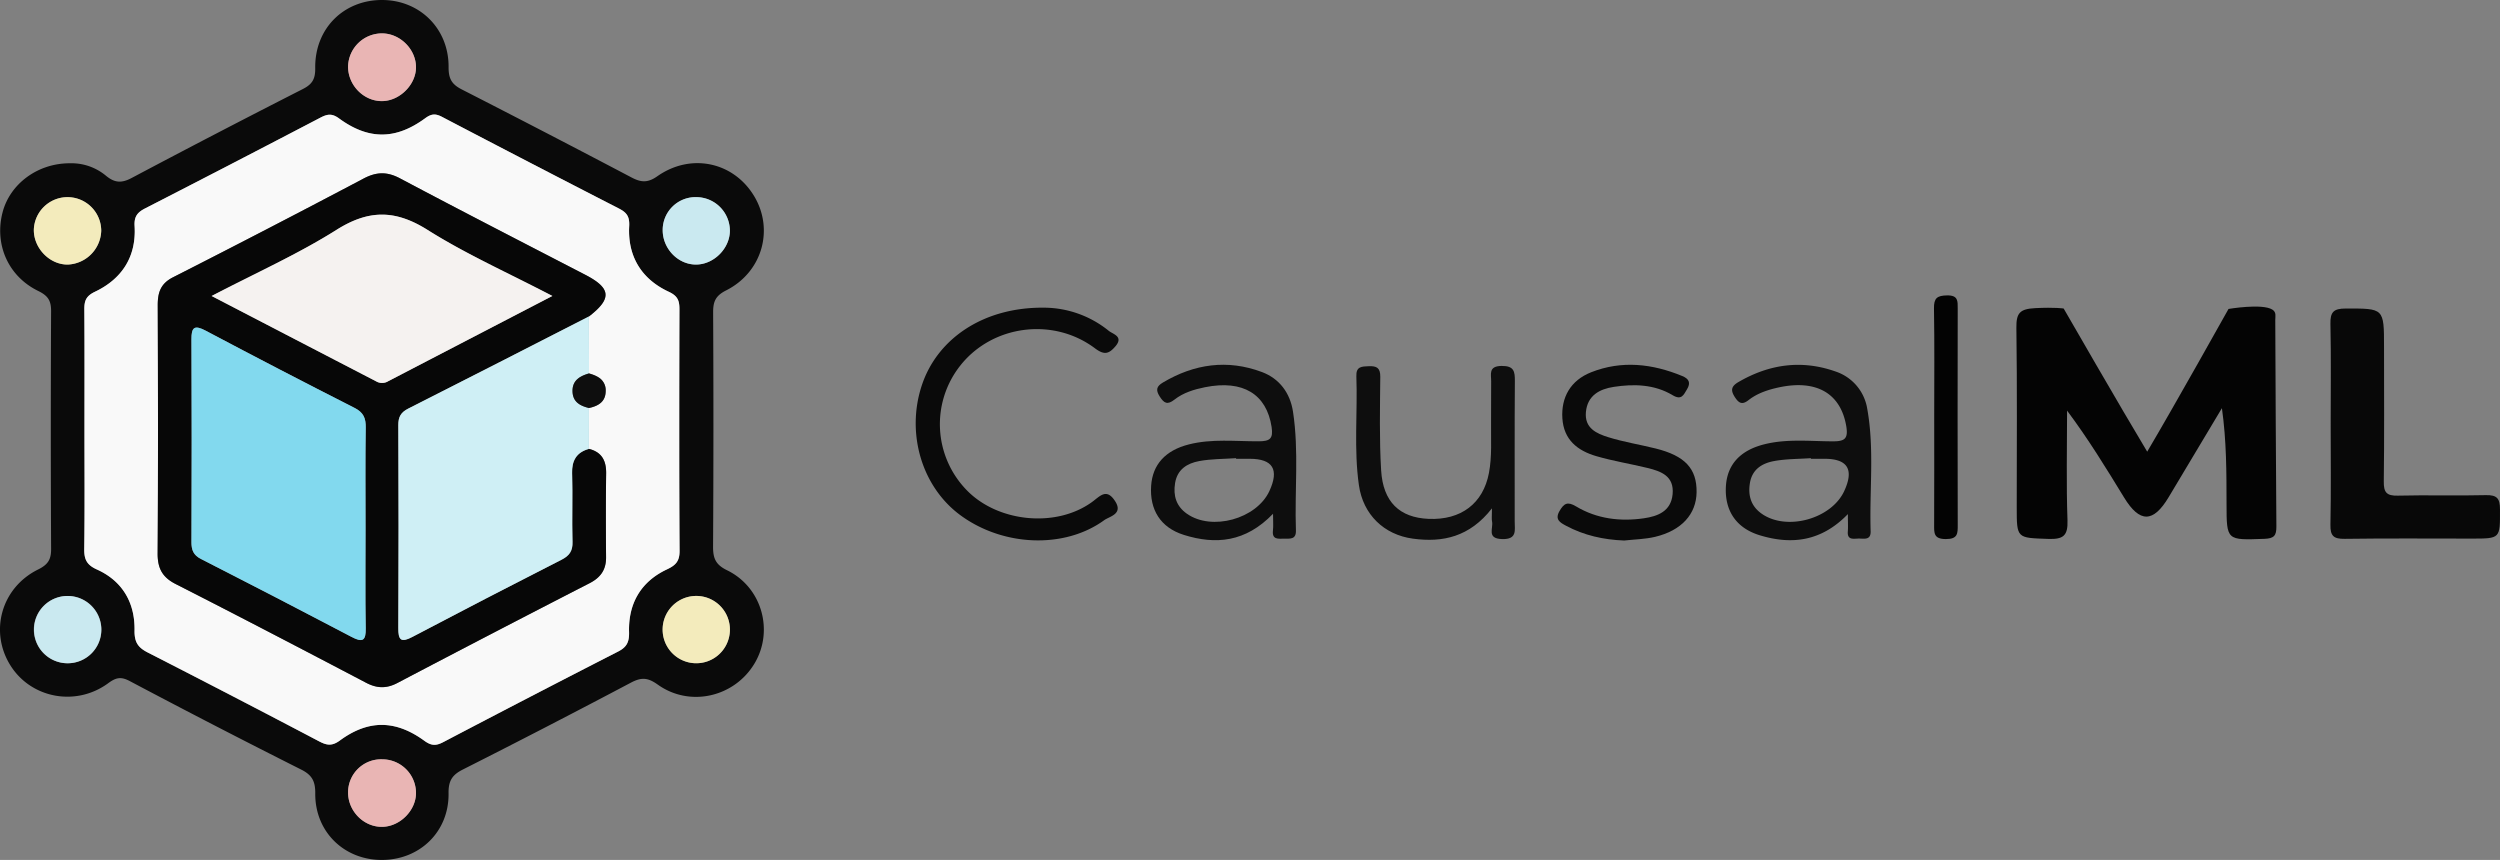
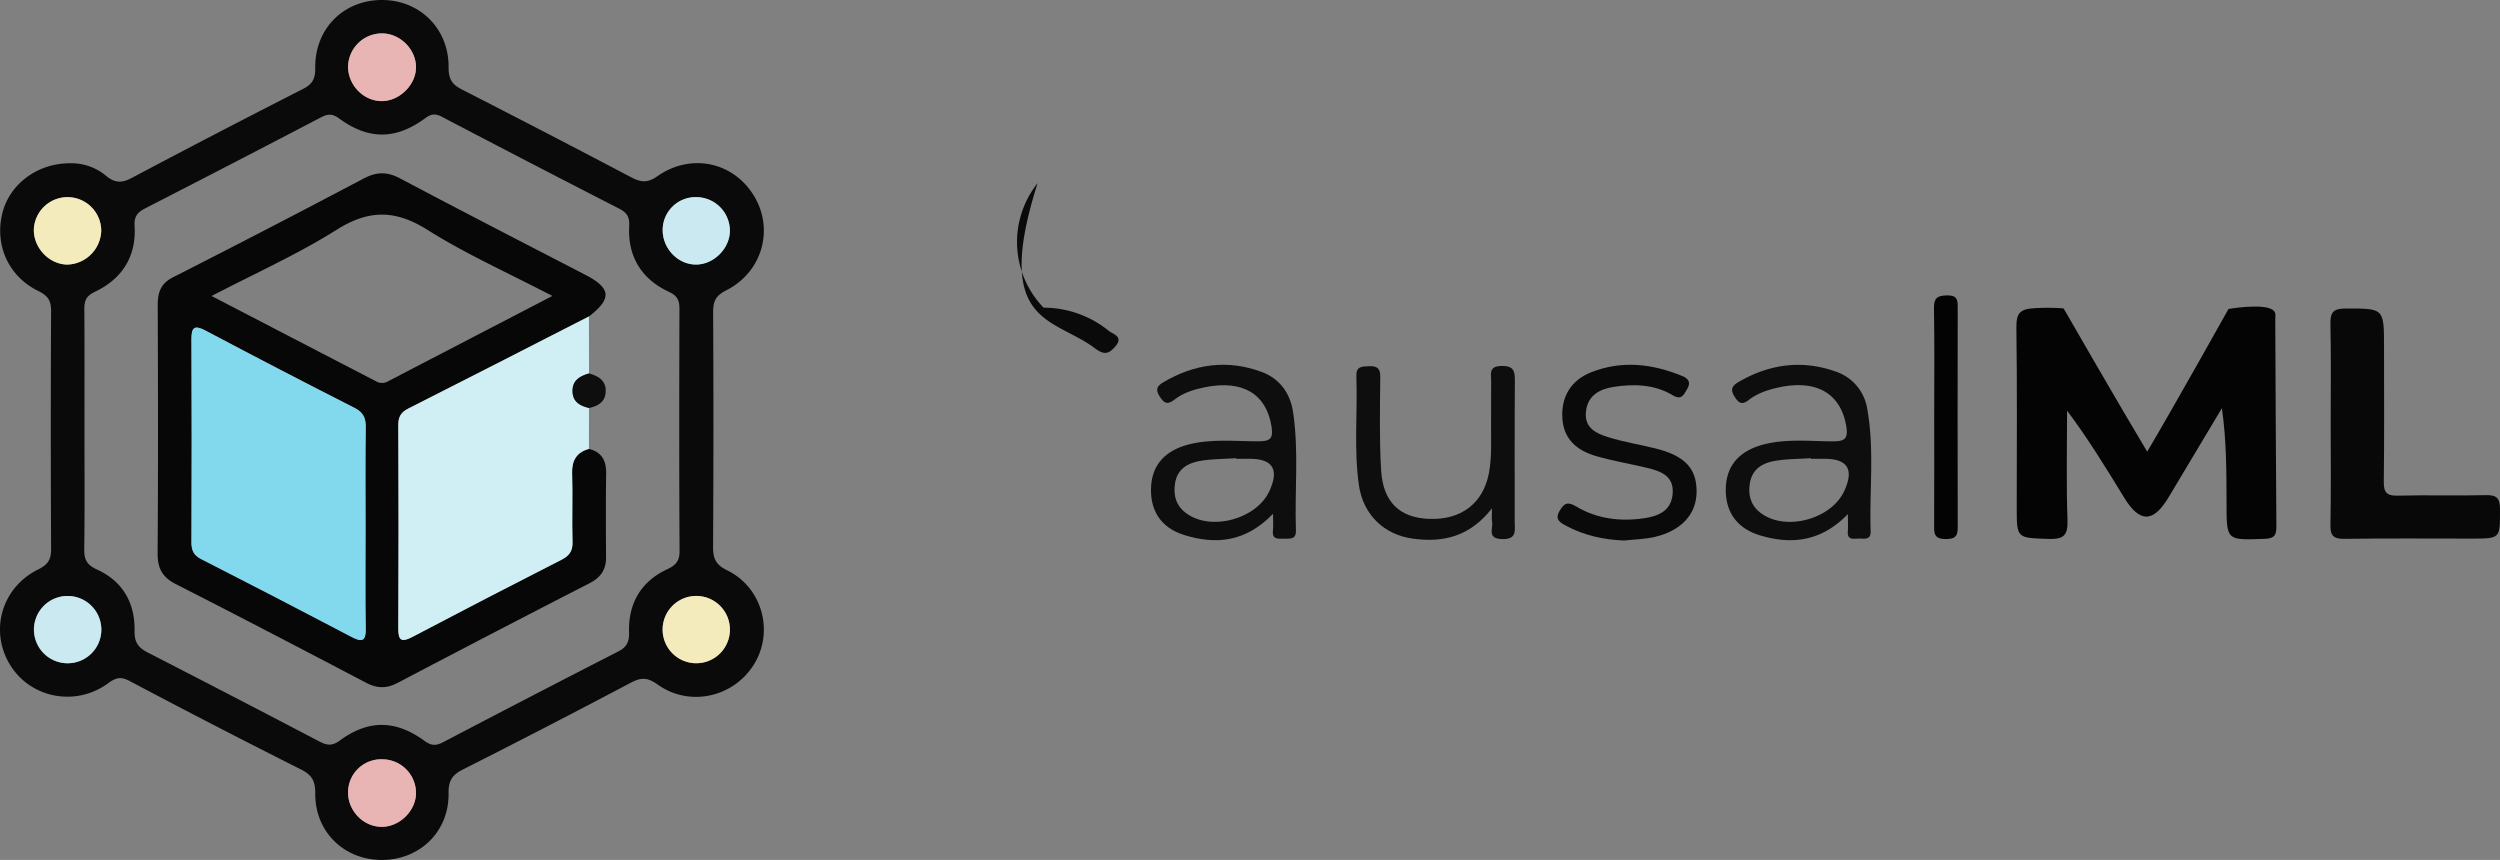
<svg xmlns="http://www.w3.org/2000/svg" id="Layer_1" data-name="Layer 1" viewBox="15.866 16.744 1168.268 401.86">
  <rect x="15.866" y="16.744" width="1168.268" height="401.86" fill="#808080" stroke="none" />
  <defs>
    <style>.cls-1{fill:none;}.cls-2{fill:#0a0a0a;}.cls-3{fill:#040404;}.cls-4{fill:#080808;}.cls-5{fill:#0e0e0e;}.cls-6{fill:#030303;}.cls-7{fill:#f9f9f9;}.cls-8{fill:#e9b5b4;}.cls-9{fill:#cae9f0;}.cls-10{fill:#f3ebbc;}.cls-11{fill:#070707;}.cls-12{fill:#cfeff5;}.cls-13{fill:#82d9ee;}.cls-14{fill:#f5f2f0;}</style>
  </defs>
  <path class="cls-1" d="M868.503,231.144q-3.194-.003-6.388-0l-.021-.291c-5.757.408-11.61.31-17.245,1.367-5.518,1.034-10.183,3.796-11.233,10.273-.964,5.947.571,10.856,5.543,14.34,11.665,8.173,32.486,2.402,38.51-10.577C882.356,236.156,879.323,231.154,868.503,231.144Z" />
  <path class="cls-1" d="M292.847,191.797c-.559-.202-1.139-.383-1.732-.55q-.008-4.432-.015-8.865.007,4.432.015,8.865C291.708,191.414,292.288,191.595,292.847,191.797Z" />
-   <path class="cls-1" d="M599.886,231.144q-3.194-.003-6.388-0l-.021-.291c-5.758.407-11.61.31-17.246,1.365-5.517,1.033-10.184,3.792-11.238,10.269-.967,5.947.568,10.858,5.537,14.343,11.655,8.176,32.487,2.405,38.514-10.57C613.733,236.163,610.699,231.154,599.886,231.144Z" />
  <path class="cls-2" d="M355.622,283.229c-5.411-2.63-6.564-5.664-6.533-11.079q.315-54.646.031-109.296c-.02-4.956.928-7.816,6.057-10.4,16.996-8.563,22.511-28.607,13.017-44.211-9.623-15.818-29.441-20.157-45.15-9.14-4.605,3.23-7.698,2.862-12.112.54q-39.523-20.795-79.293-41.117c-4.754-2.414-6.18-5.102-6.145-10.437.118-17.943-13.425-31.265-30.964-31.345-18.051-.082-31.605,13.338-31.357,31.804.067,5.002-1.278,7.502-5.734,9.771Q117.233,78.791,77.37,99.923c-4.707,2.498-7.913,2.308-12.007-1.073a25.203,25.203,0,0,0-16.796-5.806c-15.155-.054-28.068,9.686-31.506,22.969-3.845,14.859,2.514,29.791,16.681,36.706,4.681,2.285,6.028,4.621,6.003,9.503q-.281,55.558.01,111.117c.028,4.98-1.586,7.311-6.102,9.542-17.209,8.504-22.855,29.074-12.847,44.92,9.653,15.285,30.536,19.256,45.572,8.25,3.598-2.634,5.873-3.288,10.119-1.039q39.87,21.12,80.189,41.393c5.102,2.569,6.553,5.546,6.507,11.148-.146,17.899,13.504,31.11,31.195,31.049,17.745-.062,31.358-13.286,31.096-31.164-.084-5.733,1.631-8.545,6.626-11.068q39.461-19.932,78.547-40.595c4.915-2.607,7.899-2.456,12.577.884,15.027,10.727,35.809,5.85,45.22-9.861C377.587,311.553,371.947,291.164,355.622,283.229Zm-14.32-174.364a15.757,15.757,0,0,1,15.644,15.506c.088,8.197-7.149,15.715-15.397,15.993-8.604.29-16.082-7.289-16.007-16.223A15.369,15.369,0,0,1,341.302,108.865ZM194.569,32.35c8.384.134,15.681,7.478,15.696,15.798.015,8.099-7.524,15.691-15.729,15.841-8.682.159-16.162-7.482-16.012-16.356A15.886,15.886,0,0,1,194.569,32.35ZM31.68,123.946a15.754,15.754,0,0,1,31.493.613,16.321,16.321,0,0,1-15.59,15.817C39.069,140.502,31.492,132.674,31.68,123.946Zm15.96,202.741a15.722,15.722,0,1,1,.052-31.439,15.72,15.72,0,0,1-.052,31.439Zm146.836,76.444c-8.742.119-16.169-7.532-15.951-16.435a15.471,15.471,0,0,1,16.111-15.116,15.79,15.79,0,0,1,15.632,15.751C210.249,395.518,202.753,403.018,194.476,403.131Zm115.352-91.073c.128,4.688-1.047,7.076-5.087,9.145q-40.966,20.976-81.731,42.34c-3.414,1.79-5.567,1.753-8.855-.638-13.457-9.787-26.129-9.91-39.444-.133-3.751,2.754-6.182,2.261-9.7.419q-39.966-20.926-80.101-41.529c-4.608-2.353-6.264-4.861-6.172-10.37.215-12.83-5.59-23.019-17.591-28.423-4.749-2.138-5.979-4.713-5.911-9.552.261-18.511.105-37.027.105-55.541,0-18.818.078-37.636-.062-56.453-.03-4.006.777-6.249,4.983-8.249,12.673-6.025,19.346-16.468,18.498-30.679-.27-4.522,1.347-6.435,4.979-8.297q40.955-20.995,81.741-42.314c3.219-1.681,5.379-2.23,8.829.298,13.768,10.086,26.459,10.015,40.186-.037,2.965-2.171,4.824-2.321,7.979-.667q41.163,21.578,82.532,42.763c3.605,1.85,5.137,3.631,4.886,8.273-.763,14.073,5.698,24.726,18.487,30.675,4.237,1.971,5.001,4.2,4.99,8.206-.104,37.635-.16,75.271.061,112.905.028,4.781-1.798,6.697-5.872,8.607C315.316,288.548,309.466,298.801,309.828,312.057Zm30.677,14.605a15.723,15.723,0,0,1,.903-31.428,15.723,15.723,0,1,1-.903,31.428Z" />
  <path class="cls-3" d="M1077.731,161.409c-4.805-2.967-20.458-.293-20.458-.293s-25.494,45.604-38.003,66.699c-11.789-19.541-39.04-66.898-39.04-66.898s-3.983-.651-13.219-.183c-7.311.371-8.969,2.303-8.871,9.274.393,27.929.162,55.866.162,83.8 0,14.644.013,14.264,14.744,14.777,6.963.243,9.239-1.426,8.976-8.755-.611-17.049-.195-34.134-.195-51.205,9.993,13.379,18.328,27.003,26.657,40.631,7.287,11.923,13.611,11.868,20.816-.18q12.437-20.798,24.886-41.59c2.158,15.311,2.144,30.048,2.162,44.784.021,17.122.027,16.936,17.694,16.279,4.443-.165,5.636-1.439,5.597-5.743-.285-32.183-.334-64.368-.516-96.553C1079.114,164.589,1079.745,162.653,1077.731,161.409Z" />
  <path class="cls-4" d="M1184.129,254.79c-.011-5.107-1.37-6.797-6.633-6.662-13.693.351-27.408-.113-41.102.236-5.21.133-6.635-1.466-6.568-6.59.273-20.951.113-41.908.113-62.862-0-18.275 0-18.005-17.925-17.992-5.729.004-7.24,1.705-7.12,7.219.337,15.481.117,30.974.117,46.462 0,15.792.206,31.588-.116,47.373-.107,5.225,1.509,6.65,6.672,6.575,19.788-.286,39.584-.116,59.376-.116C1184.414,268.433,1184.16,268.433,1184.129,254.79Z" />
-   <path class="cls-2" d="M527.548,179.505c4.29,3.213,6.419,2.713,9.505-.855,4.059-4.693-1.143-5.748-3.054-7.307A48.398,48.398,0,0,0,503.538,160.519c-28.152-.213-49.737,14.496-56.933,36.392-7.35,22.368.021,47.237,17.933,60.5,19.877,14.718,48.662,15.977,67.314,2.429,2.489-1.808,9.102-2.859,5.028-9.031-4.016-6.084-6.953-2.183-10.742.557-16.886,12.213-44.16,9.423-58.649-5.702a44.146,44.146,0,0,1-2.79-58.187C479.631,168.663,507.948,164.824,527.548,179.505Z" />
+   <path class="cls-2" d="M527.548,179.505c4.29,3.213,6.419,2.713,9.505-.855,4.059-4.693-1.143-5.748-3.054-7.307A48.398,48.398,0,0,0,503.538,160.519a44.146,44.146,0,0,1-2.79-58.187C479.631,168.663,507.948,164.824,527.548,179.505Z" />
  <path class="cls-5" d="M620.096,209.132c-1.335-8.727-6.31-15.447-14.489-18.521-16.07-6.039-31.606-3.854-46.313,4.893-2.961,1.761-3.454,3.448-1.515,6.483,2.028,3.176,3.581,4.127,6.94,1.487,4.1-3.221,9.177-4.764,14.242-5.782,17.804-3.578,28.799,3.277,31.131,18.573.837,5.491-.784,6.682-5.989,6.699-10.916.037-21.925-1.287-32.733,1.469-10.872,2.772-16.904,9.365-17.569,19.312-.745,11.134,4.295,19.517,15.314,22.969,14.796,4.635,28.81,3.466,41.653-9.886,0,3.693.193,5.752-.039,7.763-.516,4.462,2.49,3.896,5.218,3.869,2.733-.026,5.664.505,5.512-3.859C620.813,246.114,622.913,227.548,620.096,209.132ZM609.044,246.26c-6.026,12.975-26.859,18.746-38.514,10.57-4.968-3.486-6.504-8.396-5.537-14.343,1.053-6.477,5.72-9.236,11.238-10.269,5.635-1.056,11.488-.958,17.246-1.365l.021.291q3.194,0,6.388 0C610.699,231.154,613.733,236.163,609.044,246.26Z" />
  <path class="cls-5" d="M888.431,207.717a22,22,0,0,0-14.686-17.33c-15.82-5.623-31.036-3.536-45.518,4.906-3.502,2.042-3.661,3.974-1.56,7.161,1.896,2.878,3.445,3.505,6.361,1.227,4.129-3.225,9.144-4.842,14.188-5.921,17.708-3.789,28.871,2.993,31.423,18.142,1.02,6.054-.894,7.106-6.457,7.082-10.609-.045-21.308-1.257-31.827,1.379-11.349,2.844-17.478,9.566-17.978,19.925-.532,11.028,4.721,19.215,15.874,22.604,14.792,4.495,28.701,2.953,41.143-9.908,0,3.885.138,6.02-.03,8.131-.318,4.002,2.504,3.399,4.821,3.306,2.496-.1,5.991,1.068,5.846-3.439C889.421,245.889,891.861,226.679,888.431,207.717Zm-10.762,38.537c-6.024,12.979-26.845,18.751-38.51,10.577-4.972-3.484-6.507-8.393-5.543-14.34,1.05-6.477,5.716-9.239,11.233-10.273,5.635-1.056,11.488-.959,17.245-1.367l.021.291q3.194,0,6.388 0C879.323,231.154,882.356,236.156,877.669,246.255Z" />
  <path class="cls-5" d="M723.772,194.871c.033-4.576-.385-7.186-6.213-7.121-6.295.071-4.81,3.967-4.861,7.311-.097,6.376.04,12.755-.045,19.131-.106,7.881.492,15.778-1.003,23.622-2.7,14.175-12.979,22.051-28.197,21.402-13.499-.576-21.283-7.845-22.174-22.68-.873-14.526-.525-29.135-.397-43.706.037-4.23-1.699-5.095-5.411-4.951-3.318.129-5.937.1-5.771,4.687.616,16.977-1.221,34.032,1.193,50.945,1.95,13.66,11.668,23.115,25.245,24.953,13.967,1.891,26.491-.799,36.926-14.162,0,3.698-.214,4.959.041,6.116.694,3.142-2.663,8.018,4.662,8.238,7.171.215,5.924-4.109,5.926-8.193C723.709,238.6,723.614,216.735,723.772,194.871Z" />
  <path class="cls-2" d="M789.54,226.323c-7.357-1.832-14.9-3.023-22.118-5.272-5.495-1.712-11.152-4.218-10.451-11.751.729-7.82,6.45-10.759,13.017-11.766,9.429-1.446,18.991-1.203,27.464,3.866,4.196,2.511,5.122-.036,6.74-2.691,1.886-3.094.956-4.945-2.191-6.243-13.987-5.767-28.265-7.417-42.577-1.763-9.641,3.808-14.065,11.743-13.452,21.508.632,10.056,7.095,15.123,15.782,17.674,7.839,2.302,15.973,3.584,23.926,5.523,6.459,1.575,12.61,3.78,11.809,12.288-.755,8.022-6.981,10.309-13.418,11.244-11.06,1.607-21.96.281-31.69-5.547-4.019-2.407-5.634-1.448-7.715,2.105-2.378,4.059.311,5.472,2.997,6.915,8.461,4.545,17.575,6.552,27.188,6.921,4.823-.541,9.761-.602,14.446-1.718,12.388-2.951,19.271-10.629,19.396-20.876C808.827,235.721,803.299,229.749,789.54,226.323Z" />
  <path class="cls-6" d="M930.718,161.012c.006-3.565.25-6.313-4.969-6.226-4.726.079-6.204,1.306-6.121,6.127.288,16.685.111,33.378.111,50.068-0,16.994.048,33.987-.036,50.981-.019,3.898-.215,6.692,5.481,6.698,5.609.006,5.551-2.619,5.542-6.597Q930.613,211.537,930.718,161.012Z" />
-   <path class="cls-7" d="M333.433,274.201c-.221-37.634-.165-75.27-.061-112.905.011-4.007-.752-6.236-4.99-8.206-12.79-5.948-19.25-16.601-18.487-30.675.252-4.642-1.281-6.423-4.886-8.273q-41.349-21.222-82.532-42.763c-3.155-1.654-5.014-1.504-7.979.667-13.727,10.051-26.418,10.123-40.186.037-3.45-2.527-5.61-1.979-8.829-.298Q124.691,93.093,83.741,114.098c-3.632,1.862-5.249,3.775-4.979,8.297.847,14.211-5.825,24.654-18.498,30.679-4.206,2-5.013,4.242-4.983,8.249.14,18.817.062,37.635.062,56.453,0,18.514.155,37.031-.105,55.541-.068,4.839,1.162,7.414,5.911,9.552,12.001,5.404,17.806,15.593,17.591,28.423-.092,5.509,1.563,8.017,6.172,10.37q40.181,20.511,80.101,41.529c3.518,1.842,5.95,2.336,9.7-.419,13.315-9.778,25.987-9.655,39.444.133,3.288,2.391,5.441,2.428,8.855.638q40.758-21.374,81.731-42.34c4.041-2.069,5.215-4.457,5.087-9.145-.362-13.256,5.488-23.509,17.733-29.25C331.635,280.898,333.461,278.982,333.433,274.201Zm-34.351,2.924c.047,5.821-2.491,9.48-7.702,12.155q-45.013,23.106-89.811,46.628c-5.118,2.687-9.558,2.552-14.619-.103-29.602-15.527-59.237-30.995-89.029-46.156-6.326-3.219-8.442-7.484-8.396-14.395.259-38.558.196-77.118.048-115.677-.023-5.962,1.212-10.239,7.134-13.249q44.7-22.715,89.038-46.132c6.006-3.172,10.956-3.331,17.037-.106,28.724,15.232,57.648,30.09,86.527,45.031,3.795,1.964,6.451,3.79,7.977,5.629a6.948,6.948,0,0,1,1.29,2.221,4.994,4.994,0,0,1,.237,1.115c.217,2.298-1.206,4.744-4.236,7.595q-.649.611-1.397,1.248c-.216.184-.449.373-.678.561-.461.378-.923.757-1.434,1.15q.015,8.872.03,17.744.008,4.432.015,8.865c.593.167,1.173.348,1.732.55a15.725,15.725,0,0,1,1.607.676q.509.251.977.541a6.979,6.979,0,0,1,3.473,6.39c.003,5.074-3.428,7.06-7.81,8.006q-.007,9.547-.015,19.095c6.006,1.498,8.122,5.515,8.042,11.453C298.946,251.012,298.977,264.07,299.083,277.124Z" />
  <path class="cls-8" d="M194.536,63.989c8.205-.15,15.744-7.743,15.729-15.841-.015-8.32-7.312-15.664-15.696-15.798a15.886,15.886,0,0,0-16.045,15.283C178.374,56.507,185.854,64.148,194.536,63.989Z" />
  <path class="cls-8" d="M194.637,371.58a15.471,15.471,0,0,0-16.111,15.116c-.218,8.902,7.208,16.554,15.951,16.435,8.276-.113,15.773-7.612,15.793-15.8A15.79,15.79,0,0,0,194.637,371.58Z" />
  <path class="cls-9" d="M47.692,295.248a15.72,15.72,0,1,0,15.515,15.731A15.798,15.798,0,0,0,47.692,295.248Z" />
  <path class="cls-10" d="M341.408,295.235a15.723,15.723,0,0,0-.903,31.428,15.723,15.723,0,1,0,.903-31.428Z" />
  <path class="cls-10" d="M63.173,124.558a15.754,15.754,0,0,0-31.493-.613c-.188,8.728,7.389,16.557,15.903,16.43A16.321,16.321,0,0,0,63.173,124.558Z" />
  <path class="cls-9" d="M341.55,140.365c8.248-.278,15.485-7.796,15.397-15.993a15.757,15.757,0,0,0-15.644-15.506,15.369,15.369,0,0,0-15.759,15.277C325.468,133.076,332.946,140.655,341.55,140.365Z" />
  <path class="cls-11" d="M291.079,226.506c-5.873,1.653-8.044,5.495-7.86,11.552.323,10.617-.119,21.257.182,31.875.121,4.278-1.446,6.504-5.176,8.406q-34.931,17.804-69.639,36.041c-5.419,2.852-6.622,1.46-6.591-4.221q.259-47.365.004-94.731c-.017-3.851,1.181-5.997,4.67-7.759,28.187-14.239,56.28-28.663,84.401-43.03l0-0c.511-.393.973-.772,1.434-1.15.229-.188.461-.377.678-.561q.748-.637,1.397-1.248c3.03-2.851,4.453-5.297,4.236-7.595a4.994,4.994,0,0,0-.237-1.115,6.948,6.948,0,0,0-1.29-2.221c-1.526-1.839-4.182-3.665-7.977-5.629-28.879-14.941-57.803-29.799-86.527-45.031-6.082-3.225-11.031-3.066-17.037.106q-44.334,23.416-89.038,46.132c-5.922,3.01-7.157,7.287-7.134,13.249.148,38.559.21,77.119-.048,115.677-.046,6.911,2.069,11.176,8.396,14.395,29.792,15.161,59.427,30.63,89.029,46.156,5.061,2.654,9.501,2.789,14.619.103q44.799-23.516,89.811-46.628c5.211-2.675,7.749-6.334,7.702-12.155-.106-13.055-.137-26.112.039-39.165C299.201,232.021,297.085,228.004,291.079,226.506Zm-104.394,37.379c0,5.799-.025,11.598-.043,17.397-.017,5.799-.027,11.598.005,17.396q.032,5.798.129,11.595c.104,5.9-1.425,6.841-6.631,4.105q-35.065-18.427-70.36-36.418c-3.559-1.817-4.462-4.204-4.448-7.93q.173-47.298-.006-94.598c-.027-5.699,1.286-6.999,6.672-4.15q34.612,18.302,69.511,36.059c4.235,2.149,5.329,4.818,5.262,9.246-.119,7.881-.142,15.764-.135,23.647C186.649,248.118,186.685,256.001,186.685,263.885Zm10.61-69.007a5.404,5.404,0,0,1-5.226.299c-25.24-13.08-50.471-26.178-77.315-40.107,20.61-10.753,40.294-19.527,58.334-30.897,15.156-9.552,27.541-9.466,42.658.058,17.903,11.28,37.443,19.974,58.244,30.816C247.232,168.941,222.261,181.905,197.295,194.877Z" />
  <path class="cls-12" d="M206.669,207.668c-3.489,1.763-4.687,3.909-4.67,7.759q.212,47.365-.004,94.731c-.031,5.681,1.173,7.073,6.591,4.221q34.694-18.259,69.639-36.041c3.731-1.901,5.297-4.128,5.176-8.406-.301-10.618.141-21.258-.182-31.875-.184-6.057,1.987-9.899,7.86-11.552q.007-9.547.015-19.095c-4.093-.984-7.485-2.772-7.682-7.579-.215-5.254,3.333-7.329,7.703-8.585q-.008-4.432-.015-8.865-.015-8.872-.03-17.744l-0.0 0C262.949,179.005,234.856,193.429,206.669,207.668Z" />
  <path class="cls-5" d="M283.412,199.832c.197,4.807,3.589,6.595,7.682,7.579,4.382-.946,7.812-2.932,7.81-8.006a6.979,6.979,0,0,0-3.473-6.39q-.467-.291-.977-.541a15.725,15.725,0,0,0-1.607-.676c-.559-.202-1.139-.383-1.732-.55C286.745,192.503,283.197,194.578,283.412,199.832Z" />
  <path class="cls-13" d="M181.515,207.341Q146.6,189.624,112.004,171.282c-5.386-2.848-6.699-1.549-6.672,4.15q.222,47.298.006,94.598c-.014,3.726.889,6.113,4.448,7.93q35.284,18.007,70.36,36.418c5.206,2.736,6.735,1.794,6.631-4.105q-.102-5.797-.129-11.595c-.032-5.798-.023-11.597-.005-17.396.017-5.799.043-11.598.043-17.397-0-7.883-.036-15.767-.043-23.65-.006-7.883.017-15.766.135-23.647C186.844,212.159,185.75,209.49,181.515,207.341Z" />
-   <path class="cls-14" d="M215.746,124.231c-15.117-9.524-27.502-9.61-42.658-.058-18.04,11.369-37.724,20.144-58.334,30.897,26.844,13.929,52.075,27.027,77.315,40.107a5.404,5.404,0,0,0,5.226-.299c24.966-12.972,49.937-25.936,76.694-39.83C253.189,144.205,233.649,135.51,215.746,124.231Z" />
</svg>